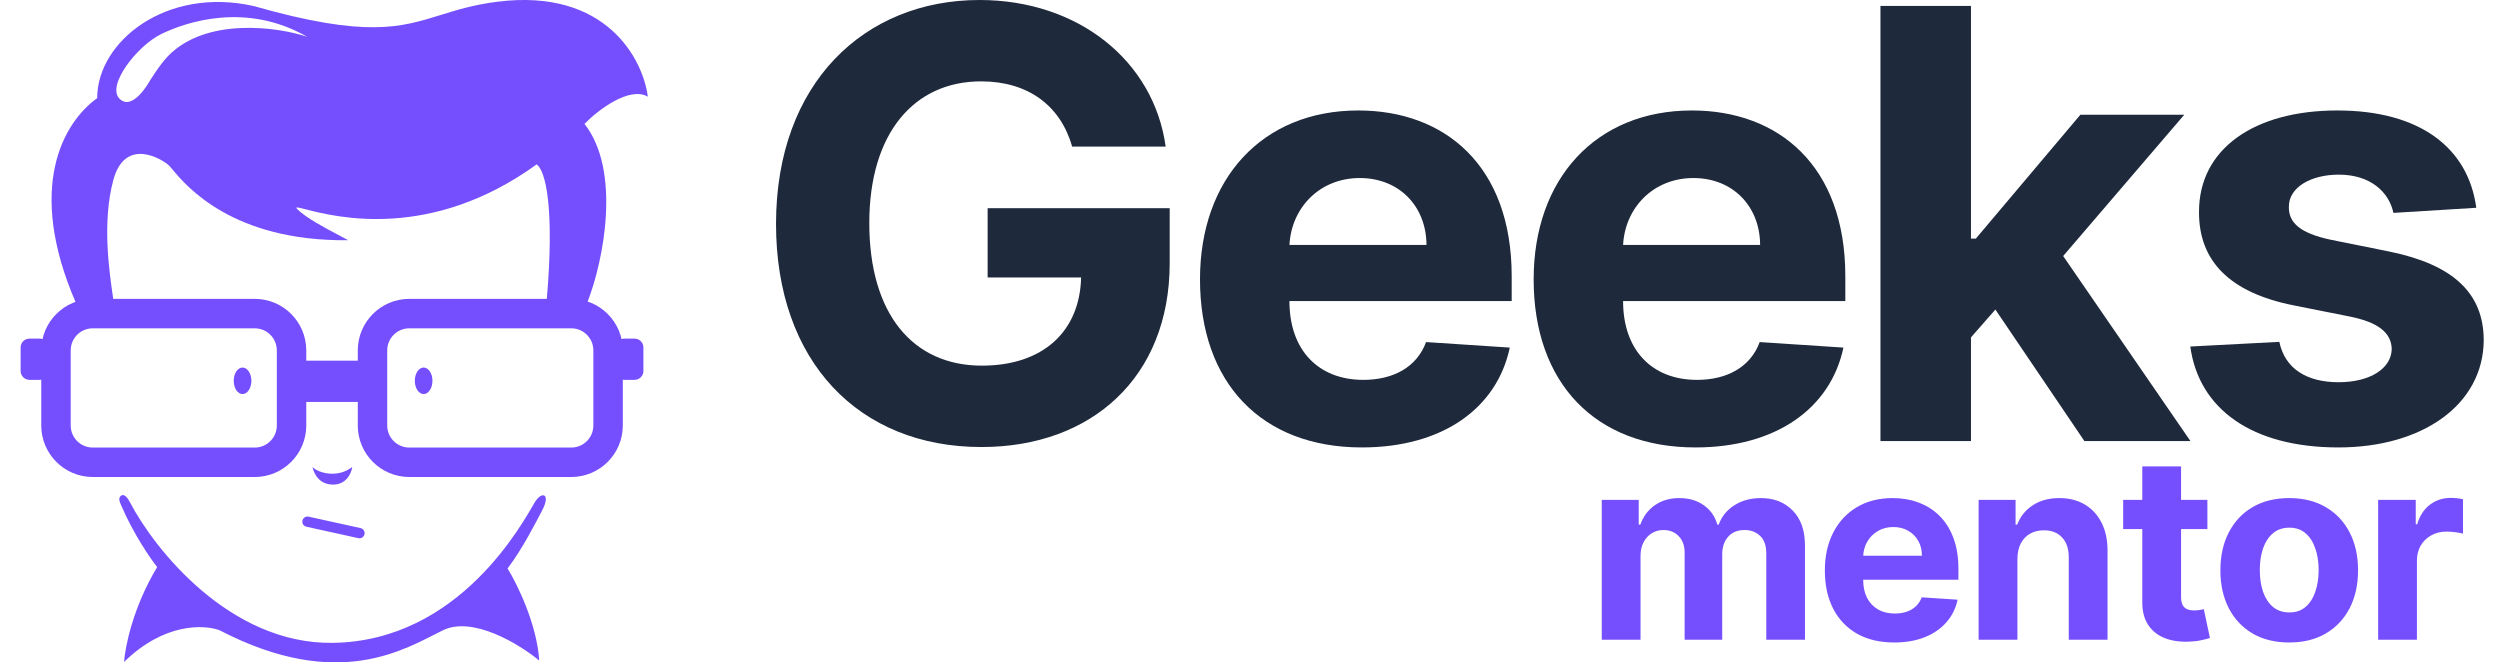
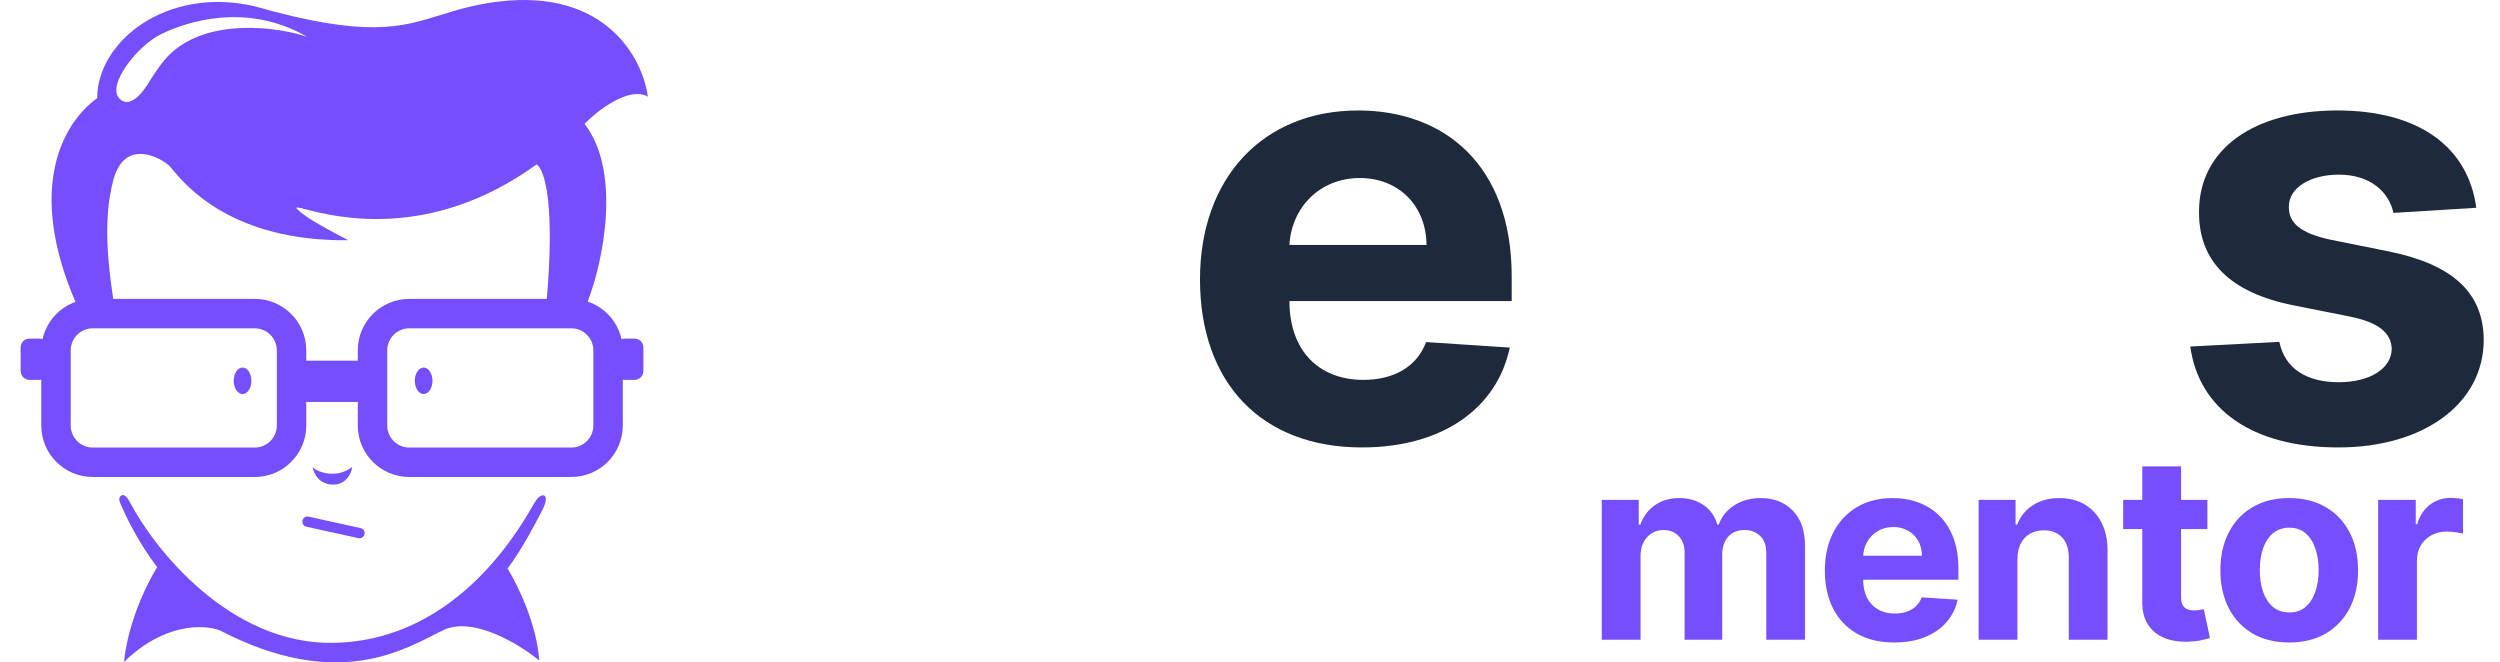
<svg xmlns="http://www.w3.org/2000/svg" width="117" height="31" viewBox="0 0 117 31" fill="none">
  <path fill-rule="evenodd" clip-rule="evenodd" d="M27.355 5.798C29.066 7.979 28.272 12.153 27.487 14.152C27.494 14.154 27.501 14.156 27.509 14.159L27.493 14.159L25.588 14.032C25.588 14.029 25.587 14.025 25.588 14.023C25.959 9.712 25.532 7.986 25.116 7.693C20.133 11.294 15.683 10.15 14.307 9.796C13.933 9.7 13.786 9.662 13.919 9.795C14.323 10.199 15.244 10.684 15.9 11.03H15.9L15.9 11.03C16.049 11.109 16.184 11.18 16.296 11.242C10.888 11.304 8.713 8.7 8.074 7.934C8.009 7.856 7.96 7.797 7.925 7.762C7.613 7.45 5.858 6.384 5.306 8.417C4.772 10.385 5.111 12.695 5.289 13.914C5.305 14.019 5.306 14.021 5.306 14.056L3.549 14.159L3.545 14.159C1.209 8.757 2.965 5.729 4.548 4.593C4.548 1.94 7.787 -0.644 11.886 0.286C17.139 1.783 18.737 1.287 20.616 0.704C21.375 0.468 22.18 0.218 23.29 0.079C28.385 -0.557 30.099 2.79 30.318 4.524C29.463 4.028 27.986 5.144 27.355 5.798ZM14.378 1.725C13.057 1.266 9.655 0.78 7.867 2.621C7.471 3.029 7.006 3.792 7.006 3.792C7.006 3.792 6.213 5.239 5.593 4.619C4.973 3.999 6.42 2.139 7.557 1.588C8.694 1.036 11.519 0.072 14.378 1.725Z" fill="#754FFE" />
  <path d="M11.922 14.676H4.343C3.391 14.676 2.62 15.447 2.62 16.399V19.913C2.62 20.864 3.391 21.635 4.343 21.635H11.922C12.873 21.635 13.644 20.864 13.644 19.913V16.399C13.644 15.447 12.873 14.676 11.922 14.676Z" stroke="#754FFE" stroke-width="1.378" />
-   <path d="M1.861 15.882H1.379C1.17 15.882 1 16.051 1 16.261V17.363C1 17.572 1.17 17.742 1.379 17.742H1.861C2.071 17.742 2.24 17.572 2.24 17.363V16.261C2.24 16.051 2.071 15.882 1.861 15.882Z" fill="#754FFE" stroke="#754FFE" stroke-width="0.069" />
+   <path d="M1.861 15.882H1.379C1.17 15.882 1 16.051 1 16.261V17.363C1 17.572 1.17 17.742 1.379 17.742H1.861C2.071 17.742 2.24 17.572 2.24 17.363V16.261C2.24 16.051 2.071 15.882 1.861 15.882" fill="#754FFE" stroke="#754FFE" stroke-width="0.069" />
  <path d="M19.156 14.676H26.735C27.687 14.676 28.458 15.447 28.458 16.399V19.913C28.458 20.864 27.687 21.635 26.735 21.635H19.156C18.205 21.635 17.433 20.864 17.433 19.913V16.399C17.433 15.447 18.205 14.676 19.156 14.676Z" stroke="#754FFE" stroke-width="1.378" />
  <path d="M29.215 15.882H29.698C29.907 15.882 30.077 16.051 30.077 16.261V17.363C30.077 17.572 29.907 17.742 29.698 17.742H29.215C29.006 17.742 28.836 17.572 28.836 17.363V16.261C28.836 16.051 29.006 15.882 29.215 15.882Z" fill="#754FFE" stroke="#754FFE" stroke-width="0.069" />
  <path d="M14.332 16.915H16.744C16.953 16.915 17.123 17.085 17.123 17.294V18.397C17.123 18.606 16.953 18.776 16.744 18.776H14.332C14.123 18.776 13.953 18.606 13.953 18.397V17.294C13.953 17.085 14.123 16.915 14.332 16.915Z" fill="#754FFE" stroke="#754FFE" stroke-width="0.069" />
  <path d="M11.765 17.822C11.765 18.164 11.579 18.442 11.351 18.442C11.123 18.442 10.938 18.164 10.938 17.822C10.938 17.479 11.123 17.201 11.351 17.201C11.579 17.201 11.765 17.479 11.765 17.822Z" fill="#754FFE" />
  <path d="M19.413 17.822C19.413 18.164 19.598 18.442 19.826 18.442C20.054 18.442 20.239 18.164 20.239 17.822C20.239 17.479 20.054 17.201 19.826 17.201C19.598 17.201 19.413 17.479 19.413 17.822Z" fill="#754FFE" />
  <path d="M16.485 21.852C15.796 22.403 14.866 22.128 14.625 21.852C14.694 22.197 14.955 22.679 15.589 22.679C16.223 22.679 16.451 22.128 16.485 21.852Z" fill="#754FFE" />
  <path fill-rule="evenodd" clip-rule="evenodd" d="M14.154 24.363C14.182 24.233 14.311 24.151 14.441 24.179L16.875 24.715C17.006 24.744 17.088 24.872 17.059 25.003C17.03 25.133 16.902 25.215 16.772 25.186L14.338 24.65C14.207 24.622 14.125 24.493 14.154 24.363Z" fill="#754FFE" />
  <path d="M15.555 30.086C10.76 30.141 7.241 25.722 6.081 23.506C5.909 23.177 5.771 23.127 5.668 23.196C5.502 23.306 5.622 23.529 5.668 23.644C6.247 24.994 7.034 26.136 7.356 26.538C6.226 28.412 5.852 30.281 5.806 30.982C7.68 29.135 9.572 29.225 10.284 29.5C15.865 32.394 18.966 30.362 20.723 29.5C22.128 28.811 24.317 30.155 25.236 30.913C25.126 29.204 24.202 27.33 23.755 26.606C24.478 25.642 25.064 24.471 25.374 23.885C25.622 23.416 25.546 23.23 25.477 23.196C25.312 23.113 25.11 23.368 25.029 23.506C24.512 24.367 21.55 30.017 15.555 30.086Z" fill="#754FFE" />
-   <path d="M50.178 6.861H54.553C53.997 2.834 50.447 0 45.843 0C40.464 0 36.318 3.878 36.318 10.48C36.318 16.923 40.196 20.921 45.933 20.921C51.073 20.921 54.742 17.669 54.742 12.31V9.744H46.221V12.986H50.596C50.536 15.511 48.816 17.112 45.953 17.112C42.721 17.112 40.683 14.696 40.683 10.44C40.683 6.205 42.801 3.808 45.913 3.808C48.13 3.808 49.632 4.952 50.178 6.861Z" fill="#1E293B" />
  <path d="M63.737 20.94C67.516 20.94 70.061 19.101 70.658 16.267L66.74 16.009C66.312 17.172 65.219 17.778 63.807 17.778C61.689 17.778 60.346 16.376 60.346 14.099V14.089H70.747V12.926C70.747 7.736 67.605 5.17 63.568 5.17C59.074 5.17 56.16 8.362 56.16 13.075C56.16 17.918 59.034 20.94 63.737 20.94ZM60.346 11.464C60.436 9.724 61.758 8.332 63.638 8.332C65.477 8.332 66.75 9.645 66.76 11.464H60.346Z" fill="#1E293B" />
-   <path d="M79.351 20.94C83.13 20.94 85.675 19.101 86.272 16.267L82.354 16.009C81.927 17.172 80.833 17.778 79.421 17.778C77.303 17.778 75.961 16.376 75.961 14.099V14.089H86.361V12.926C86.361 7.736 83.219 5.17 79.182 5.17C74.688 5.17 71.775 8.362 71.775 13.075C71.775 17.918 74.648 20.94 79.351 20.94ZM75.961 11.464C76.05 9.724 77.373 8.332 79.252 8.332C81.091 8.332 82.364 9.645 82.374 11.464H75.961Z" fill="#1E293B" />
-   <path d="M88.005 20.642H92.241V15.79L93.384 14.487L97.55 20.642H102.512L96.556 11.982L102.224 5.369H97.362L92.47 11.166H92.241V0.278H88.005V20.642Z" fill="#1E293B" />
  <path d="M115.89 9.724C115.512 6.911 113.245 5.17 109.387 5.17C105.48 5.17 102.904 6.98 102.914 9.923C102.904 12.21 104.346 13.692 107.328 14.288L109.974 14.815C111.306 15.084 111.913 15.571 111.933 16.337C111.913 17.241 110.928 17.888 109.447 17.888C107.936 17.888 106.931 17.241 106.673 15.999L102.506 16.217C102.904 19.141 105.39 20.94 109.437 20.94C113.394 20.94 116.228 18.922 116.238 15.909C116.228 13.702 114.786 12.379 111.823 11.773L109.059 11.216C107.637 10.908 107.109 10.421 107.119 9.685C107.109 8.77 108.144 8.173 109.457 8.173C110.928 8.173 111.803 8.979 112.012 9.963L115.89 9.724Z" fill="#1E293B" />
  <path d="M74.962 29.94V23.395H76.692V24.55H76.769C76.905 24.166 77.132 23.864 77.451 23.642C77.769 23.421 78.15 23.31 78.593 23.31C79.041 23.31 79.424 23.422 79.739 23.646C80.054 23.868 80.264 24.169 80.37 24.55H80.438C80.571 24.175 80.813 23.875 81.162 23.651C81.514 23.423 81.931 23.31 82.411 23.31C83.022 23.31 83.517 23.504 83.898 23.893C84.282 24.28 84.473 24.828 84.473 25.538V29.94H82.662V25.896C82.662 25.533 82.566 25.26 82.373 25.078C82.179 24.896 81.938 24.805 81.648 24.805C81.319 24.805 81.061 24.911 80.877 25.121C80.692 25.328 80.6 25.602 80.6 25.943V29.94H78.84V25.858C78.84 25.537 78.748 25.281 78.563 25.091C78.381 24.901 78.141 24.805 77.843 24.805C77.641 24.805 77.459 24.857 77.297 24.959C77.138 25.058 77.012 25.199 76.918 25.381C76.824 25.56 76.777 25.77 76.777 26.011V29.94H74.962ZM88.65 30.068C87.977 30.068 87.397 29.932 86.912 29.659C86.429 29.384 86.056 28.994 85.795 28.491C85.534 27.986 85.403 27.388 85.403 26.698C85.403 26.024 85.534 25.433 85.795 24.925C86.056 24.416 86.424 24.02 86.899 23.736C87.376 23.452 87.936 23.31 88.578 23.31C89.01 23.31 89.412 23.379 89.784 23.518C90.159 23.655 90.486 23.861 90.764 24.136C91.045 24.412 91.264 24.759 91.42 25.176C91.576 25.591 91.654 26.077 91.654 26.634V27.132H86.127V26.007H89.946C89.946 25.746 89.889 25.514 89.775 25.313C89.662 25.111 89.504 24.953 89.302 24.84C89.103 24.723 88.872 24.665 88.608 24.665C88.332 24.665 88.088 24.729 87.875 24.857C87.665 24.982 87.5 25.151 87.38 25.364C87.261 25.574 87.2 25.808 87.197 26.067V27.136C87.197 27.46 87.257 27.74 87.376 27.976C87.498 28.212 87.67 28.393 87.892 28.521C88.113 28.649 88.376 28.713 88.68 28.713C88.882 28.713 89.066 28.685 89.234 28.628C89.402 28.571 89.545 28.486 89.665 28.372C89.784 28.259 89.875 28.119 89.937 27.955L91.616 28.065C91.531 28.469 91.356 28.821 91.092 29.122C90.831 29.421 90.493 29.654 90.078 29.821C89.666 29.986 89.19 30.068 88.65 30.068ZM94.415 26.156V29.94H92.599V23.395H94.329V24.55H94.406C94.551 24.169 94.794 23.868 95.135 23.646C95.476 23.422 95.889 23.31 96.375 23.31C96.829 23.31 97.226 23.409 97.564 23.608C97.902 23.807 98.165 24.091 98.352 24.46C98.54 24.827 98.633 25.264 98.633 25.773V29.94H96.818V26.097C96.821 25.696 96.719 25.384 96.511 25.159C96.304 24.932 96.018 24.818 95.655 24.818C95.41 24.818 95.194 24.871 95.007 24.976C94.822 25.081 94.677 25.234 94.572 25.436C94.47 25.635 94.417 25.875 94.415 26.156ZM103.306 23.395V24.759H99.364V23.395H103.306ZM100.259 21.827H102.074V27.929C102.074 28.097 102.1 28.227 102.151 28.321C102.202 28.412 102.273 28.476 102.364 28.513C102.458 28.55 102.565 28.568 102.688 28.568C102.773 28.568 102.858 28.561 102.943 28.547C103.029 28.53 103.094 28.517 103.139 28.509L103.425 29.859C103.334 29.888 103.206 29.921 103.041 29.957C102.877 29.997 102.676 30.021 102.44 30.03C102.003 30.047 101.619 29.989 101.29 29.855C100.963 29.722 100.709 29.514 100.527 29.233C100.345 28.952 100.256 28.597 100.259 28.168V21.827ZM107.135 30.068C106.473 30.068 105.901 29.928 105.418 29.646C104.938 29.362 104.567 28.967 104.306 28.462C104.044 27.953 103.914 27.364 103.914 26.693C103.914 26.017 104.044 25.426 104.306 24.921C104.567 24.412 104.938 24.017 105.418 23.736C105.901 23.452 106.473 23.31 107.135 23.31C107.797 23.31 108.368 23.452 108.848 23.736C109.331 24.017 109.703 24.412 109.965 24.921C110.226 25.426 110.357 26.017 110.357 26.693C110.357 27.364 110.226 27.953 109.965 28.462C109.703 28.967 109.331 29.362 108.848 29.646C108.368 29.928 107.797 30.068 107.135 30.068ZM107.144 28.662C107.445 28.662 107.696 28.577 107.898 28.406C108.1 28.233 108.252 27.997 108.354 27.699C108.459 27.401 108.512 27.061 108.512 26.68C108.512 26.3 108.459 25.96 108.354 25.662C108.252 25.364 108.1 25.128 107.898 24.955C107.696 24.781 107.445 24.695 107.144 24.695C106.84 24.695 106.584 24.781 106.377 24.955C106.172 25.128 106.017 25.364 105.912 25.662C105.81 25.96 105.759 26.3 105.759 26.68C105.759 27.061 105.81 27.401 105.912 27.699C106.017 27.997 106.172 28.233 106.377 28.406C106.584 28.577 106.84 28.662 107.144 28.662ZM111.297 29.94V23.395H113.057V24.537H113.125C113.245 24.131 113.445 23.824 113.726 23.616C114.007 23.406 114.331 23.301 114.698 23.301C114.789 23.301 114.887 23.307 114.992 23.318C115.097 23.33 115.189 23.345 115.269 23.365V24.976C115.184 24.95 115.066 24.928 114.915 24.908C114.764 24.888 114.627 24.878 114.502 24.878C114.235 24.878 113.996 24.936 113.786 25.053C113.578 25.166 113.414 25.325 113.291 25.53C113.172 25.734 113.112 25.97 113.112 26.237V29.94H111.297Z" fill="#754FFE" />
</svg>